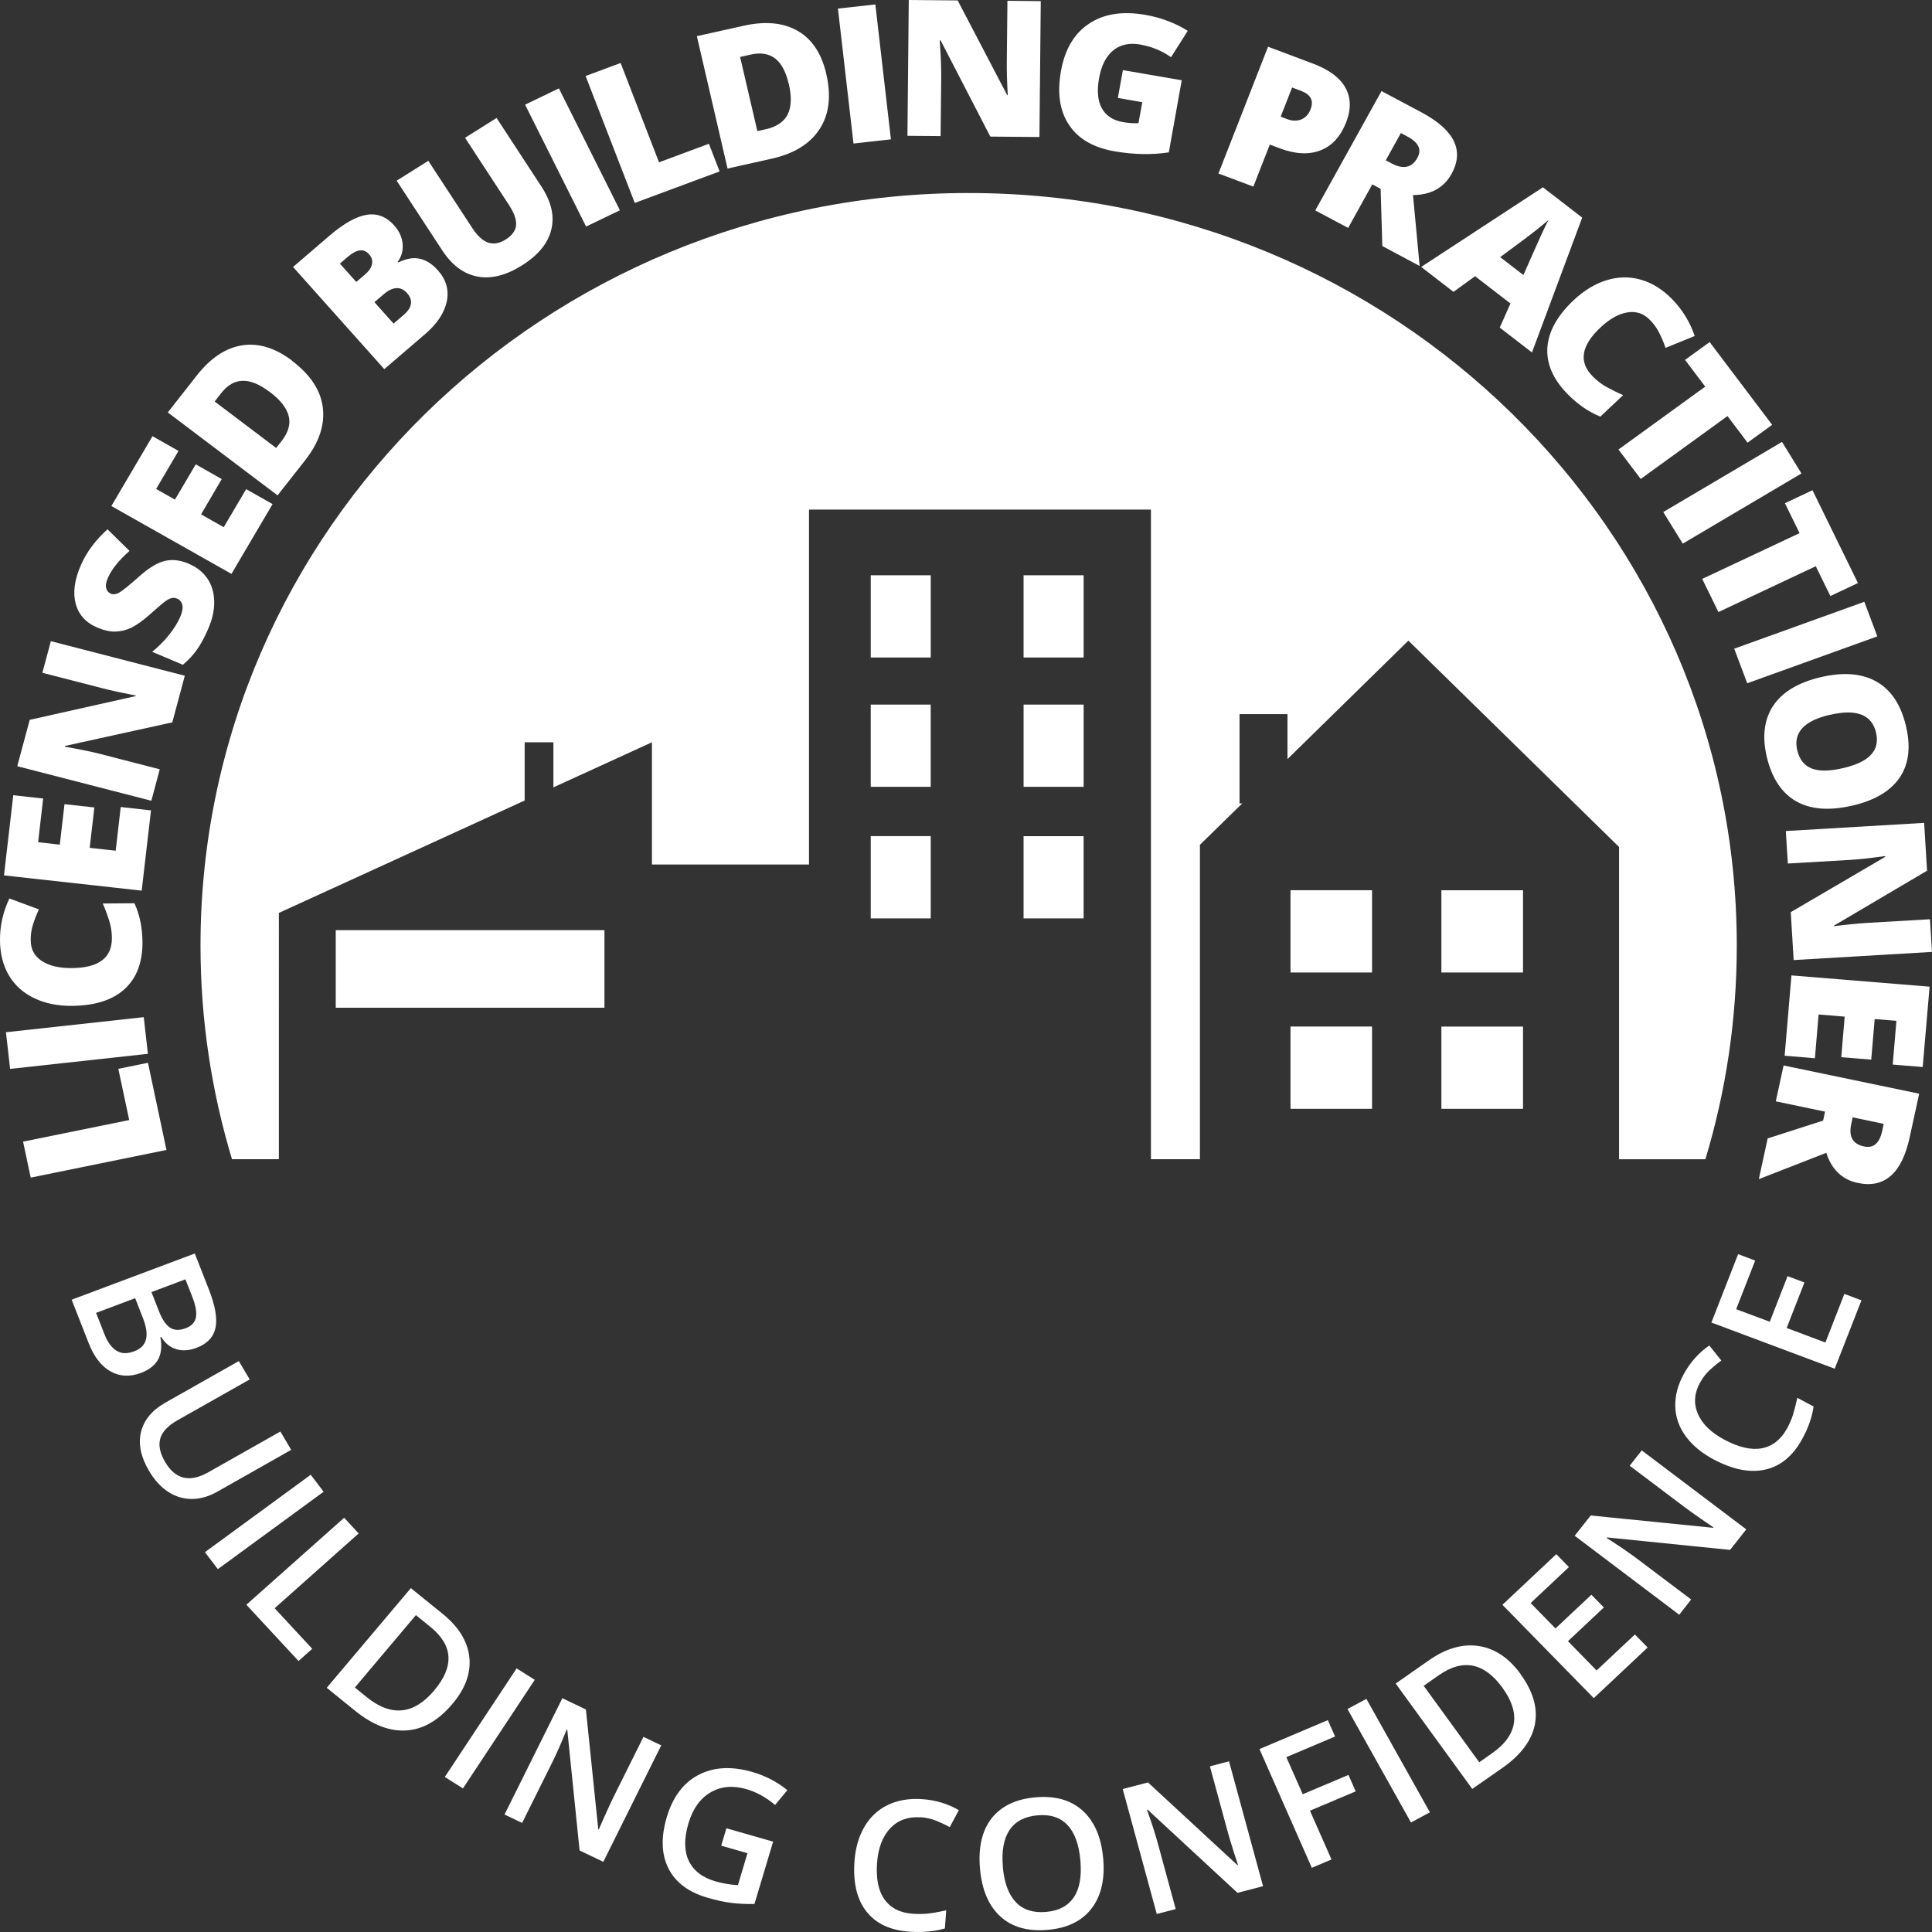
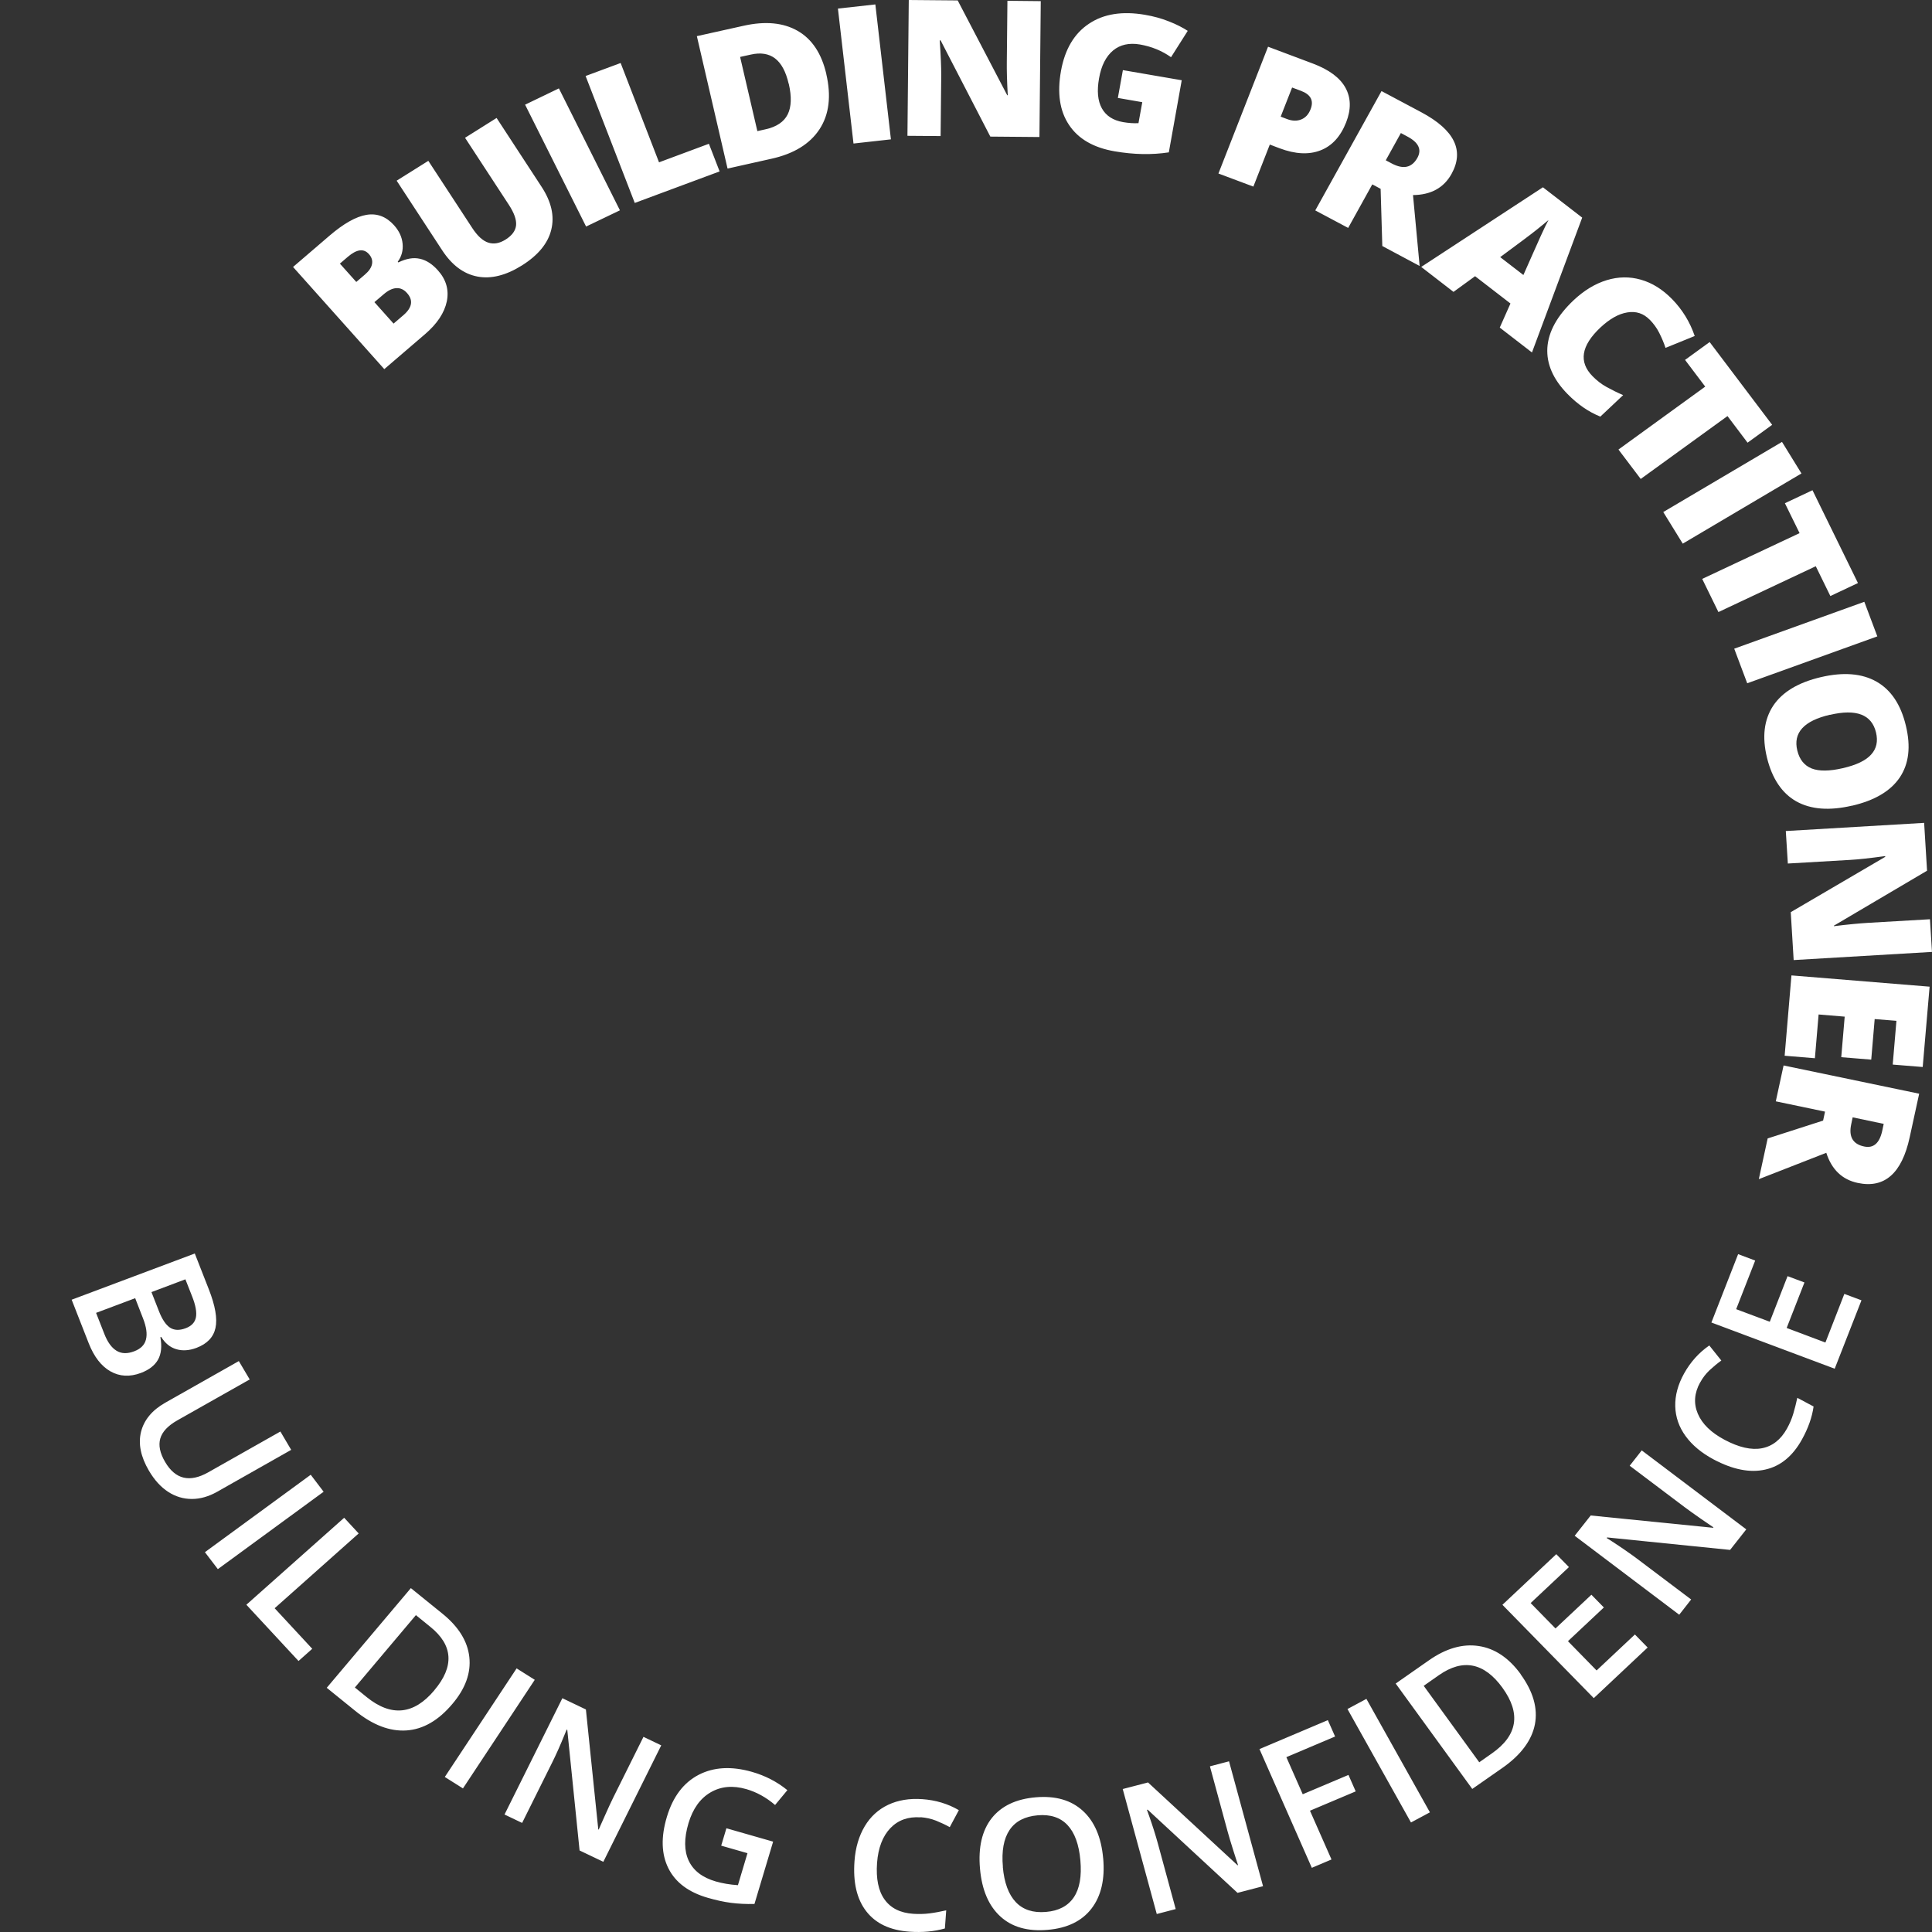
<svg xmlns="http://www.w3.org/2000/svg" width="100" height="100" fill="none" viewBox="0 0 100 100">
  <rect x="0" y="0" width="100" height="100" fill="#333333" stroke="none" />
-   <path fill="#fff" d="M66.796 57.391h4.221v-4.257h-4.221zm0-7.056h4.221v-4.257h-4.221zM50.142 9.99c-21.956 0-39.764 17.441-39.764 38.954 0 3.84.572 7.55 1.63 11.057h2.426V47.253l12.722-5.818v-3.014h1.488v2.333l5.1-2.333v6.325h8.13V26.376h17.698v33.625h2.536V43.727l2.193-2.144h-.142v-4.62h2.481v2.328l6.258-6.132 10.905 10.681v16.162h4.468c1.058-3.503 1.625-7.213 1.625-11.057 0-21.514-17.799-38.954-39.759-38.954m2.843 37.546h3.108v-4.257h-3.108zm21.626 9.855h4.225v-4.257h-4.225zm0-7.056h4.225v-4.257h-4.225zM52.98 34.033h3.108v-4.257h-3.108zm-7.911 6.693h3.104v-4.257h-3.104zM17.378 52.16h13.908v-4.015H17.378zm27.692-4.625h3.104v-4.257h-3.104zm7.911-6.809h3.108v-4.257h-3.108zm-7.911-6.693h3.104v-4.257h-3.104zM8.611 59.522l-7.022 1.431-.394-1.862 5.493-1.117-.563-2.651 1.534-.314.957 4.513zM7.655 54.546l-7.132.78-.215-1.897 7.132-.781zM1.593 48.694c0 .453.197.803.577 1.05.38.247.902.372 1.566.363 1.378-.013 2.065-.534 2.055-1.561 0-.309-.05-.61-.142-.902-.092-.292-.201-.583-.33-.879l1.639-.013c.27.583.407 1.247.417 1.987.009 1.059-.298 1.879-.92 2.449-.623.574-1.529.861-2.715.875-.742.009-1.396-.126-1.964-.395S.774 51.009.467 50.497c-.302-.511-.462-1.113-.467-1.812C-.009 47.927.156 47.196.486 46.505l1.529.565c-.124.26-.224.52-.307.78-.082.26-.124.543-.119.839zM7.815 41.95l-.481 4.149L.206 45.31l.481-4.149 1.547.171-.261 2.261 1.122.126.243-2.095 1.547.17-.243 2.09 1.346.148.261-2.261 1.57.175zM9.564 34.98l-.645 2.409-5.553 1.22-.009.04c.783.139 1.378.26 1.785.363l3.127.807-.435 1.628L.893 39.659l.645-2.4L7.023 36.03l.009-.027c-.71-.139-1.277-.26-1.703-.372l-3.136-.807.439-1.637 6.936 1.79zM9.778 29.184c.407.17.728.426.957.762.229.337.343.731.352 1.189.009.458-.101.942-.33 1.458-.188.431-.38.776-.568 1.041-.188.265-.43.525-.723.776l-1.589-.673c.32-.26.609-.547.865-.866.256-.319.449-.628.581-.929.114-.26.151-.467.114-.628-.037-.157-.128-.269-.275-.332-.092-.036-.179-.045-.27-.027-.087.022-.192.067-.307.148-.114.076-.385.305-.801.677-.38.341-.71.574-.984.709-.275.13-.554.197-.838.202s-.586-.067-.911-.202c-.609-.256-.984-.673-1.135-1.247-.151-.574-.06-1.242.275-2.001.293-.668.751-1.283 1.373-1.844l1.14 1.117c-.549.484-.92.947-1.112 1.382-.101.229-.133.408-.096.547.037.139.114.229.233.283.128.054.275.04.435-.049.16-.09.504-.363 1.03-.83.499-.449.943-.718 1.332-.812.389-.094.806-.045 1.25.144zM14.11 26.089l-2.129 3.615-6.217-3.512 2.129-3.615 1.346.762-1.158 1.969.975.552 1.076-1.826 1.346.763-1.071 1.826 1.172.664 1.163-1.969 1.369.776zM15.121 18.679c.948.718 1.479 1.525 1.589 2.422.11.897-.197 1.812-.925 2.736l-1.419 1.803-5.681-4.293 1.515-1.929c.705-.893 1.479-1.409 2.33-1.543.847-.135 1.712.13 2.596.798zm-1.172 1.601c-.522-.395-.989-.583-1.396-.57-.407.009-.778.224-1.099.632l-.343.44 3.182 2.404.266-.336c.362-.458.49-.893.385-1.31-.101-.417-.43-.839-.989-1.26z" />
-   <path fill="#fff" d="m15.171 13.816 1.882-1.615c.732-.628 1.373-.991 1.918-1.081s1.021.09 1.424.538c.266.296.412.615.444.96.032.341-.05.655-.252.929l.032.036c.412-.202.783-.265 1.117-.188.33.072.641.274.929.597.43.48.581 1.014.462 1.606-.124.592-.499 1.162-1.135 1.705l-2.101 1.803-4.724-5.289zm3.273.776.44-.377c.211-.179.334-.359.371-.543s-.014-.359-.165-.525c-.266-.296-.627-.247-1.085.144l-.412.354.847.947zm.934 1.045.993 1.113.513-.44c.453-.39.517-.776.178-1.148-.156-.175-.339-.26-.545-.247-.206.009-.426.117-.655.314l-.485.413zM25.701 6.101l2.33 3.566c.508.776.677 1.516.503 2.22-.169.704-.677 1.323-1.52 1.853-.824.516-1.593.709-2.303.574-.714-.135-1.323-.592-1.827-1.364l-2.353-3.598 1.639-1.027 2.271 3.472c.275.422.554.673.838.763.284.09.581.036.893-.162.334-.211.513-.458.54-.736.028-.283-.096-.637-.375-1.063l-2.266-3.467 1.634-1.027zM30.338 11.729l-3.159-6.311 1.749-.843 3.159 6.311-1.749.839zM32.856 10.506l-2.545-6.572 1.813-.673 1.987 5.141 2.582-.96.554 1.431-4.395 1.633zM42.767 3.826c.266 1.144.151 2.099-.348 2.862-.499.763-1.332 1.274-2.495 1.53l-2.266.507-1.589-6.854 2.422-.538c1.122-.251 2.055-.161 2.797.265s1.236 1.171 1.483 2.234zm-1.946.507c-.146-.628-.38-1.063-.705-1.31-.325-.247-.746-.314-1.259-.197l-.549.121.893 3.84.421-.094c.572-.126.957-.386 1.149-.772.192-.386.211-.915.055-1.588zM44.177 7.429 43.371.444l1.937-.215.806 6.984zM53.8 7.092l-2.541-.022-2.573-4.979h-.046c.055.781.078 1.373.078 1.785l-.032 3.167-1.717-.013L47.038 0l2.532.022L52.134 4.93h.028c-.041-.709-.055-1.278-.05-1.709l.032-3.18 1.726.018-.069 7.029zM58.117 3.629l3.049.525-.668 3.732c-.879.135-1.813.117-2.806-.054-1.09-.188-1.877-.641-2.358-1.364-.485-.722-.623-1.655-.417-2.799.201-1.117.682-1.933 1.447-2.44.76-.511 1.73-.664 2.902-.462.444.076.856.188 1.236.341.38.148.705.314.975.489l-.865 1.364c-.467-.332-1.003-.552-1.611-.659-.558-.094-1.021.009-1.387.31-.366.305-.614.785-.728 1.444-.115.646-.069 1.162.146 1.552.215.386.581.624 1.099.713.284.049.549.067.796.054l.197-1.086-1.264-.22.261-1.444zM69.676 6.334c-.288.731-.728 1.216-1.328 1.449s-1.305.197-2.115-.108l-.508-.193-.851 2.176-1.808-.677 2.568-6.563 2.316.87c.847.318 1.41.74 1.694 1.26s.293 1.117.032 1.785m-3.388-.296.33.126c.27.103.517.108.737.018.22-.09.38-.265.481-.529.174-.444.009-.758-.49-.947l-.467-.175zM71.026 9.55l-1.245 2.247-1.703-.906 3.429-6.177 2.065 1.099c1.712.915 2.234 1.978 1.556 3.194-.398.713-1.062 1.081-1.991 1.09l.343 3.669-1.932-1.032-.087-2.961-.43-.229zm.696-1.256.32.17c.595.314 1.035.22 1.323-.296.234-.426.064-.794-.522-1.103l-.334-.179-.783 1.413zM77.627 16.956l.554-1.247-1.831-1.413-1.117.812-1.671-1.292 6.299-4.122 2.033 1.57-2.6 6.98zm1.222-2.718.485-1.095c.105-.242.247-.556.421-.942.174-.381.307-.655.394-.812-.128.112-.343.287-.645.529-.302.242-.925.704-1.854 1.391l1.199.924zM85.387 16.548c-.321-.327-.705-.453-1.158-.377-.453.072-.916.337-1.396.785-.993.938-1.131 1.776-.403 2.517.22.224.462.413.732.561.27.148.554.291.852.417l-1.181 1.113c-.604-.242-1.172-.632-1.694-1.166-.751-.763-1.099-1.565-1.048-2.4.055-.834.508-1.655 1.364-2.463.536-.502 1.103-.848 1.703-1.032.6-.184 1.19-.193 1.772-.027s1.117.498 1.611 1c.536.547.929 1.189 1.177 1.915l-1.511.615c-.091-.274-.201-.529-.325-.776-.124-.247-.288-.475-.499-.691zM84.925 24.793l-1.154-1.525 4.491-3.257-1.044-1.382 1.273-.924 3.236 4.284-1.273.924-1.039-1.377-4.495 3.257zM86.092 26.502l6.144-3.629 1.007 1.633-6.144 3.633-1.007-1.633zM88.944 31.678l-.838-1.714 5.04-2.369-.76-1.548 1.428-.673 2.353 4.804-1.428.673-.755-1.543-5.04 2.373zM89.763 33.576l6.734-2.427.673 1.79-6.734 2.427zM95.862 41.7c-1.177.274-2.133.197-2.884-.22-.746-.422-1.254-1.18-1.52-2.265-.261-1.072-.151-1.965.32-2.683.476-.713 1.3-1.211 2.477-1.485 1.163-.269 2.115-.193 2.87.233.751.426 1.259 1.184 1.52 2.27.266 1.09.16 1.983-.311 2.687-.472.704-1.296 1.193-2.472 1.467zm-1.145-4.705c-1.35.314-1.913.933-1.689 1.853.114.467.362.776.746.929.38.148.92.143 1.616-.018.696-.162 1.186-.395 1.46-.704.279-.305.362-.686.252-1.144-.224-.929-1.021-1.229-2.381-.911zM92.84 49.698l-.151-2.485 4.889-2.862v-.04c-.792.108-1.396.175-1.813.197l-3.227.188-.105-1.682 7.16-.422.151 2.476-4.821 2.844v.027c.719-.09 1.3-.143 1.735-.171l3.236-.188.105 1.691-7.164.422zM92.373 54.645l.352-4.158 7.151.583-.357 4.158-1.552-.126.192-2.265-1.126-.09-.178 2.099-1.552-.126.178-2.099-1.35-.112-.192 2.265-1.575-.13zM94.469 57.539l-2.554-.534.403-1.857 7.018 1.462-.49 2.252c-.403 1.866-1.3 2.66-2.683 2.368-.81-.17-1.355-.691-1.634-1.561l-3.493 1.364.458-2.108 2.87-.924.101-.471zm1.424.296-.073.35c-.142.65.082 1.036.668 1.157.481.103.792-.166.934-.803l.078-.368-1.602-.337zM10.077 64.868l.728 1.857c.339.861.453 1.53.348 2.01s-.435.825-.989 1.032c-.371.139-.719.162-1.039.067-.32-.094-.581-.309-.783-.637l-.041.018c.087.471.046.857-.119 1.157-.169.3-.462.529-.888.691-.572.215-1.099.188-1.575-.081-.476-.269-.851-.754-1.126-1.453l-.884-2.256 6.382-2.395zm-3.085 2.328-2.019.758.426 1.085c.165.426.375.718.632.875.256.157.558.166.92.027.33-.126.536-.328.604-.61.073-.283.023-.65-.156-1.103l-.403-1.036zm.847-.319.385.982c.165.426.357.713.572.857.215.143.49.157.819.031.298-.112.476-.301.526-.561.05-.26-.014-.624-.197-1.085l-.348-.884-1.762.664zM15.067 75.047l-3.827 2.167c-.44.247-.874.372-1.309.372-.435 0-.847-.121-1.227-.368-.38-.247-.714-.615-.998-1.099-.421-.718-.558-1.386-.407-2.005.156-.619.572-1.121 1.25-1.507l3.813-2.158.563.951-3.745 2.117c-.49.278-.783.592-.884.942-.101.35-.018.758.256 1.22.526.893 1.268 1.068 2.225.529l3.736-2.113.558.947zM10.608 80.339l5.475-4.006.668.879-5.475 4.006-.668-.875zM12.755 83.058l5.059-4.499.751.812-4.349 3.871 1.946 2.099-.71.632-2.696-2.907zM23.412 88.199c-.719.852-1.511 1.31-2.371 1.368-.861.058-1.749-.278-2.655-1.014l-1.474-1.193 4.354-5.159 1.63 1.319c.838.677 1.305 1.427 1.396 2.247.091.821-.201 1.633-.879 2.431m-.934-.709c1.044-1.234.975-2.333-.206-3.284l-.746-.606-3.159 3.746.613.498c1.268 1.027 2.436.911 3.498-.35zM23.023 91.976l3.717-5.621.939.592-3.717 5.621zM31.231 96.368l-1.232-.588-.636-6.24-.032-.018-.114.278c-.215.529-.426 1.005-.636 1.427l-1.556 3.127-.911-.435 2.994-6.02 1.218.583.641 6.208.023.009c.028-.067.128-.3.311-.704.179-.404.325-.718.435-.942l1.57-3.154.92.44-2.994 6.02zM37.604 94.632l2.413.691-.966 3.225c-.43.013-.838-.009-1.218-.058-.38-.049-.778-.139-1.199-.26-.993-.287-1.671-.794-2.037-1.525-.366-.731-.394-1.619-.078-2.669.311-1.036.856-1.758 1.634-2.167.783-.408 1.703-.462 2.77-.157.687.197 1.296.511 1.831.947l-.636.767c-.462-.395-.957-.668-1.488-.821-.7-.202-1.318-.144-1.854.17-.536.314-.915.843-1.14 1.593-.234.785-.229 1.435.014 1.947s.71.87 1.396 1.068c.348.099.728.166 1.149.193l.494-1.655-1.36-.39.27-.902zM47.648 94.066c-.641-.045-1.158.139-1.561.556-.398.417-.632 1.018-.691 1.799-.059.821.069 1.453.389 1.897.32.449.815.695 1.483.74.288.018.572.013.847-.022s.563-.09.861-.157l-.069.938c-.549.157-1.163.215-1.84.166-.998-.072-1.74-.422-2.229-1.054-.49-.632-.691-1.498-.609-2.602.05-.695.229-1.292.526-1.794.298-.502.705-.875 1.218-1.117.513-.242 1.099-.337 1.762-.292.696.049 1.328.238 1.895.57l-.471.879c-.224-.126-.458-.233-.71-.336-.252-.099-.517-.157-.801-.179zM57.101 96.184c.096 1.085-.105 1.951-.604 2.602-.499.65-1.259 1.018-2.275 1.103-1.025.09-1.845-.143-2.445-.695-.604-.552-.957-1.377-1.053-2.476s.105-1.969.604-2.606c.504-.637 1.268-1 2.293-1.085 1.012-.085 1.822.148 2.426.7.604.552.957 1.373 1.053 2.463zm-5.196.444c.073.821.298 1.431.673 1.826.375.395.897.565 1.561.507.659-.054 1.14-.31 1.442-.758.302-.449.412-1.086.339-1.915-.073-.816-.293-1.426-.664-1.821-.371-.395-.888-.565-1.547-.507-.668.058-1.154.31-1.456.763-.302.453-.417 1.086-.343 1.907zM65.377 97.629l-1.323.345-4.651-4.306-.037.009.101.283c.192.538.348 1.036.472 1.489l.915 3.364-.98.256L58.112 92.6l1.309-.341 4.633 4.284.027-.009c-.023-.067-.105-.309-.238-.731-.133-.422-.234-.754-.298-.991l-.92-3.387.989-.26 1.762 6.468zM68.916 96.247l-1.016.431-2.71-6.146 3.539-1.498.375.848-2.522 1.068.847 1.92 2.367-1.0.375.852-2.367 1 1.113 2.521zM73.032 94.331l-3.287-5.872.98-.525 3.287 5.872zM78.708 86.661c.655.902.897 1.767.737 2.597-.165.83-.728 1.583-1.685 2.252l-1.556 1.085-3.964-5.455 1.721-1.202c.883-.619 1.744-.866 2.577-.74s1.556.61 2.175 1.458zm-.938.7c-.948-1.305-2.046-1.525-3.292-.655l-.787.552 2.875 3.957.645-.453c1.341-.933 1.524-2.068.558-3.4M85.282 85.275l-2.788 2.62-4.729-4.831 2.788-2.62.655.668-1.982 1.862 1.286 1.314 1.859-1.745.645.659-1.859 1.745 1.483 1.516 1.982-1.862zM90.387 79.16l-.838 1.063-6.363-.646-.023.031.256.162c.485.314.92.615 1.3.897l2.815 2.122-.618.789-5.411-4.087.829-1.05 6.336.637.018-.022c-.059-.036-.275-.184-.645-.44-.366-.256-.65-.458-.852-.61l-2.838-2.14.623-.794zM88.002 71.548c-.307.552-.348 1.095-.124 1.624s.687.982 1.392 1.355c.737.39 1.378.538 1.923.435.545-.103.98-.444 1.3-1.018.137-.247.247-.502.325-.763.078-.26.146-.538.211-.83l.842.449q-.117.834-.604 1.709c-.476.861-1.113 1.382-1.9 1.556-.787.179-1.68 0-2.669-.525-.623-.332-1.108-.736-1.451-1.207-.343-.471-.522-.987-.536-1.543-.014-.556.137-1.121.453-1.691.334-.601.769-1.086 1.309-1.458l.623.78c-.206.148-.407.314-.6.493-.197.184-.362.395-.494.641zM96.347 67.309l-1.383 3.535-6.382-2.391 1.383-3.539.883.332-.984 2.517 1.74.65.92-2.36.874.327-.92 2.355 2.005.754.98-2.517.888.332z" />
+   <path fill="#fff" d="m15.171 13.816 1.882-1.615c.732-.628 1.373-.991 1.918-1.081s1.021.09 1.424.538c.266.296.412.615.444.96.032.341-.05.655-.252.929l.032.036c.412-.202.783-.265 1.117-.188.33.072.641.274.929.597.43.48.581 1.014.462 1.606-.124.592-.499 1.162-1.135 1.705l-2.101 1.803-4.724-5.289zm3.273.776.44-.377c.211-.179.334-.359.371-.543s-.014-.359-.165-.525c-.266-.296-.627-.247-1.085.144l-.412.354.847.947zm.934 1.045.993 1.113.513-.44c.453-.39.517-.776.178-1.148-.156-.175-.339-.26-.545-.247-.206.009-.426.117-.655.314l-.485.413zM25.701 6.101l2.33 3.566c.508.776.677 1.516.503 2.22-.169.704-.677 1.323-1.52 1.853-.824.516-1.593.709-2.303.574-.714-.135-1.323-.592-1.827-1.364l-2.353-3.598 1.639-1.027 2.271 3.472c.275.422.554.673.838.763.284.09.581.036.893-.162.334-.211.513-.458.54-.736.028-.283-.096-.637-.375-1.063l-2.266-3.467 1.634-1.027zM30.338 11.729l-3.159-6.311 1.749-.843 3.159 6.311-1.749.839zM32.856 10.506l-2.545-6.572 1.813-.673 1.987 5.141 2.582-.96.554 1.431-4.395 1.633zM42.767 3.826c.266 1.144.151 2.099-.348 2.862-.499.763-1.332 1.274-2.495 1.53l-2.266.507-1.589-6.854 2.422-.538c1.122-.251 2.055-.161 2.797.265s1.236 1.171 1.483 2.234zm-1.946.507c-.146-.628-.38-1.063-.705-1.31-.325-.247-.746-.314-1.259-.197l-.549.121.893 3.84.421-.094c.572-.126.957-.386 1.149-.772.192-.386.211-.915.055-1.588zM44.177 7.429 43.371.444l1.937-.215.806 6.984zM53.8 7.092l-2.541-.022-2.573-4.979h-.046c.055.781.078 1.373.078 1.785l-.032 3.167-1.717-.013L47.038 0l2.532.022L52.134 4.93h.028c-.041-.709-.055-1.278-.05-1.709l.032-3.18 1.726.018-.069 7.029zM58.117 3.629l3.049.525-.668 3.732c-.879.135-1.813.117-2.806-.054-1.09-.188-1.877-.641-2.358-1.364-.485-.722-.623-1.655-.417-2.799.201-1.117.682-1.933 1.447-2.44.76-.511 1.73-.664 2.902-.462.444.076.856.188 1.236.341.38.148.705.314.975.489l-.865 1.364c-.467-.332-1.003-.552-1.611-.659-.558-.094-1.021.009-1.387.31-.366.305-.614.785-.728 1.444-.115.646-.069 1.162.146 1.552.215.386.581.624 1.099.713.284.049.549.067.796.054l.197-1.086-1.264-.22.261-1.444M69.676 6.334c-.288.731-.728 1.216-1.328 1.449s-1.305.197-2.115-.108l-.508-.193-.851 2.176-1.808-.677 2.568-6.563 2.316.87c.847.318 1.41.74 1.694 1.26s.293 1.117.032 1.785m-3.388-.296.33.126c.27.103.517.108.737.018.22-.09.38-.265.481-.529.174-.444.009-.758-.49-.947l-.467-.175zM71.026 9.55l-1.245 2.247-1.703-.906 3.429-6.177 2.065 1.099c1.712.915 2.234 1.978 1.556 3.194-.398.713-1.062 1.081-1.991 1.09l.343 3.669-1.932-1.032-.087-2.961-.43-.229zm.696-1.256.32.17c.595.314 1.035.22 1.323-.296.234-.426.064-.794-.522-1.103l-.334-.179-.783 1.413zM77.627 16.956l.554-1.247-1.831-1.413-1.117.812-1.671-1.292 6.299-4.122 2.033 1.57-2.6 6.98zm1.222-2.718.485-1.095c.105-.242.247-.556.421-.942.174-.381.307-.655.394-.812-.128.112-.343.287-.645.529-.302.242-.925.704-1.854 1.391l1.199.924zM85.387 16.548c-.321-.327-.705-.453-1.158-.377-.453.072-.916.337-1.396.785-.993.938-1.131 1.776-.403 2.517.22.224.462.413.732.561.27.148.554.291.852.417l-1.181 1.113c-.604-.242-1.172-.632-1.694-1.166-.751-.763-1.099-1.565-1.048-2.4.055-.834.508-1.655 1.364-2.463.536-.502 1.103-.848 1.703-1.032.6-.184 1.19-.193 1.772-.027s1.117.498 1.611 1c.536.547.929 1.189 1.177 1.915l-1.511.615c-.091-.274-.201-.529-.325-.776-.124-.247-.288-.475-.499-.691zM84.925 24.793l-1.154-1.525 4.491-3.257-1.044-1.382 1.273-.924 3.236 4.284-1.273.924-1.039-1.377-4.495 3.257zM86.092 26.502l6.144-3.629 1.007 1.633-6.144 3.633-1.007-1.633zM88.944 31.678l-.838-1.714 5.04-2.369-.76-1.548 1.428-.673 2.353 4.804-1.428.673-.755-1.543-5.04 2.373zM89.763 33.576l6.734-2.427.673 1.79-6.734 2.427zM95.862 41.7c-1.177.274-2.133.197-2.884-.22-.746-.422-1.254-1.18-1.52-2.265-.261-1.072-.151-1.965.32-2.683.476-.713 1.3-1.211 2.477-1.485 1.163-.269 2.115-.193 2.87.233.751.426 1.259 1.184 1.52 2.27.266 1.09.16 1.983-.311 2.687-.472.704-1.296 1.193-2.472 1.467zm-1.145-4.705c-1.35.314-1.913.933-1.689 1.853.114.467.362.776.746.929.38.148.92.143 1.616-.018.696-.162 1.186-.395 1.46-.704.279-.305.362-.686.252-1.144-.224-.929-1.021-1.229-2.381-.911zM92.84 49.698l-.151-2.485 4.889-2.862v-.04c-.792.108-1.396.175-1.813.197l-3.227.188-.105-1.682 7.16-.422.151 2.476-4.821 2.844v.027c.719-.09 1.3-.143 1.735-.171l3.236-.188.105 1.691-7.164.422zM92.373 54.645l.352-4.158 7.151.583-.357 4.158-1.552-.126.192-2.265-1.126-.09-.178 2.099-1.552-.126.178-2.099-1.35-.112-.192 2.265-1.575-.13zM94.469 57.539l-2.554-.534.403-1.857 7.018 1.462-.49 2.252c-.403 1.866-1.3 2.66-2.683 2.368-.81-.17-1.355-.691-1.634-1.561l-3.493 1.364.458-2.108 2.87-.924.101-.471zm1.424.296-.073.35c-.142.65.082 1.036.668 1.157.481.103.792-.166.934-.803l.078-.368-1.602-.337zM10.077 64.868l.728 1.857c.339.861.453 1.53.348 2.01s-.435.825-.989 1.032c-.371.139-.719.162-1.039.067-.32-.094-.581-.309-.783-.637l-.041.018c.087.471.046.857-.119 1.157-.169.3-.462.529-.888.691-.572.215-1.099.188-1.575-.081-.476-.269-.851-.754-1.126-1.453l-.884-2.256 6.382-2.395zm-3.085 2.328-2.019.758.426 1.085c.165.426.375.718.632.875.256.157.558.166.92.027.33-.126.536-.328.604-.61.073-.283.023-.65-.156-1.103l-.403-1.036zm.847-.319.385.982c.165.426.357.713.572.857.215.143.49.157.819.031.298-.112.476-.301.526-.561.05-.26-.014-.624-.197-1.085l-.348-.884-1.762.664zM15.067 75.047l-3.827 2.167c-.44.247-.874.372-1.309.372-.435 0-.847-.121-1.227-.368-.38-.247-.714-.615-.998-1.099-.421-.718-.558-1.386-.407-2.005.156-.619.572-1.121 1.25-1.507l3.813-2.158.563.951-3.745 2.117c-.49.278-.783.592-.884.942-.101.35-.018.758.256 1.22.526.893 1.268 1.068 2.225.529l3.736-2.113.558.947zM10.608 80.339l5.475-4.006.668.879-5.475 4.006-.668-.875zM12.755 83.058l5.059-4.499.751.812-4.349 3.871 1.946 2.099-.71.632-2.696-2.907zM23.412 88.199c-.719.852-1.511 1.31-2.371 1.368-.861.058-1.749-.278-2.655-1.014l-1.474-1.193 4.354-5.159 1.63 1.319c.838.677 1.305 1.427 1.396 2.247.091.821-.201 1.633-.879 2.431m-.934-.709c1.044-1.234.975-2.333-.206-3.284l-.746-.606-3.159 3.746.613.498c1.268 1.027 2.436.911 3.498-.35zM23.023 91.976l3.717-5.621.939.592-3.717 5.621zM31.231 96.368l-1.232-.588-.636-6.24-.032-.018-.114.278c-.215.529-.426 1.005-.636 1.427l-1.556 3.127-.911-.435 2.994-6.02 1.218.583.641 6.208.023.009c.028-.067.128-.3.311-.704.179-.404.325-.718.435-.942l1.57-3.154.92.44-2.994 6.02zM37.604 94.632l2.413.691-.966 3.225c-.43.013-.838-.009-1.218-.058-.38-.049-.778-.139-1.199-.26-.993-.287-1.671-.794-2.037-1.525-.366-.731-.394-1.619-.078-2.669.311-1.036.856-1.758 1.634-2.167.783-.408 1.703-.462 2.77-.157.687.197 1.296.511 1.831.947l-.636.767c-.462-.395-.957-.668-1.488-.821-.7-.202-1.318-.144-1.854.17-.536.314-.915.843-1.14 1.593-.234.785-.229 1.435.014 1.947s.71.87 1.396 1.068c.348.099.728.166 1.149.193l.494-1.655-1.36-.39.27-.902zM47.648 94.066c-.641-.045-1.158.139-1.561.556-.398.417-.632 1.018-.691 1.799-.059.821.069 1.453.389 1.897.32.449.815.695 1.483.74.288.018.572.013.847-.022s.563-.09.861-.157l-.069.938c-.549.157-1.163.215-1.84.166-.998-.072-1.74-.422-2.229-1.054-.49-.632-.691-1.498-.609-2.602.05-.695.229-1.292.526-1.794.298-.502.705-.875 1.218-1.117.513-.242 1.099-.337 1.762-.292.696.049 1.328.238 1.895.57l-.471.879c-.224-.126-.458-.233-.71-.336-.252-.099-.517-.157-.801-.179zM57.101 96.184c.096 1.085-.105 1.951-.604 2.602-.499.65-1.259 1.018-2.275 1.103-1.025.09-1.845-.143-2.445-.695-.604-.552-.957-1.377-1.053-2.476s.105-1.969.604-2.606c.504-.637 1.268-1 2.293-1.085 1.012-.085 1.822.148 2.426.7.604.552.957 1.373 1.053 2.463zm-5.196.444c.073.821.298 1.431.673 1.826.375.395.897.565 1.561.507.659-.054 1.14-.31 1.442-.758.302-.449.412-1.086.339-1.915-.073-.816-.293-1.426-.664-1.821-.371-.395-.888-.565-1.547-.507-.668.058-1.154.31-1.456.763-.302.453-.417 1.086-.343 1.907zM65.377 97.629l-1.323.345-4.651-4.306-.037.009.101.283c.192.538.348 1.036.472 1.489l.915 3.364-.98.256L58.112 92.6l1.309-.341 4.633 4.284.027-.009c-.023-.067-.105-.309-.238-.731-.133-.422-.234-.754-.298-.991l-.92-3.387.989-.26 1.762 6.468zM68.916 96.247l-1.016.431-2.71-6.146 3.539-1.498.375.848-2.522 1.068.847 1.92 2.367-1.0.375.852-2.367 1 1.113 2.521zM73.032 94.331l-3.287-5.872.98-.525 3.287 5.872zM78.708 86.661c.655.902.897 1.767.737 2.597-.165.83-.728 1.583-1.685 2.252l-1.556 1.085-3.964-5.455 1.721-1.202c.883-.619 1.744-.866 2.577-.74s1.556.61 2.175 1.458zm-.938.7c-.948-1.305-2.046-1.525-3.292-.655l-.787.552 2.875 3.957.645-.453c1.341-.933 1.524-2.068.558-3.4M85.282 85.275l-2.788 2.62-4.729-4.831 2.788-2.62.655.668-1.982 1.862 1.286 1.314 1.859-1.745.645.659-1.859 1.745 1.483 1.516 1.982-1.862zM90.387 79.16l-.838 1.063-6.363-.646-.023.031.256.162c.485.314.92.615 1.3.897l2.815 2.122-.618.789-5.411-4.087.829-1.05 6.336.637.018-.022c-.059-.036-.275-.184-.645-.44-.366-.256-.65-.458-.852-.61l-2.838-2.14.623-.794zM88.002 71.548c-.307.552-.348 1.095-.124 1.624s.687.982 1.392 1.355c.737.39 1.378.538 1.923.435.545-.103.98-.444 1.3-1.018.137-.247.247-.502.325-.763.078-.26.146-.538.211-.83l.842.449q-.117.834-.604 1.709c-.476.861-1.113 1.382-1.9 1.556-.787.179-1.68 0-2.669-.525-.623-.332-1.108-.736-1.451-1.207-.343-.471-.522-.987-.536-1.543-.014-.556.137-1.121.453-1.691.334-.601.769-1.086 1.309-1.458l.623.78c-.206.148-.407.314-.6.493-.197.184-.362.395-.494.641zM96.347 67.309l-1.383 3.535-6.382-2.391 1.383-3.539.883.332-.984 2.517 1.74.65.92-2.36.874.327-.92 2.355 2.005.754.98-2.517.888.332z" />
</svg>